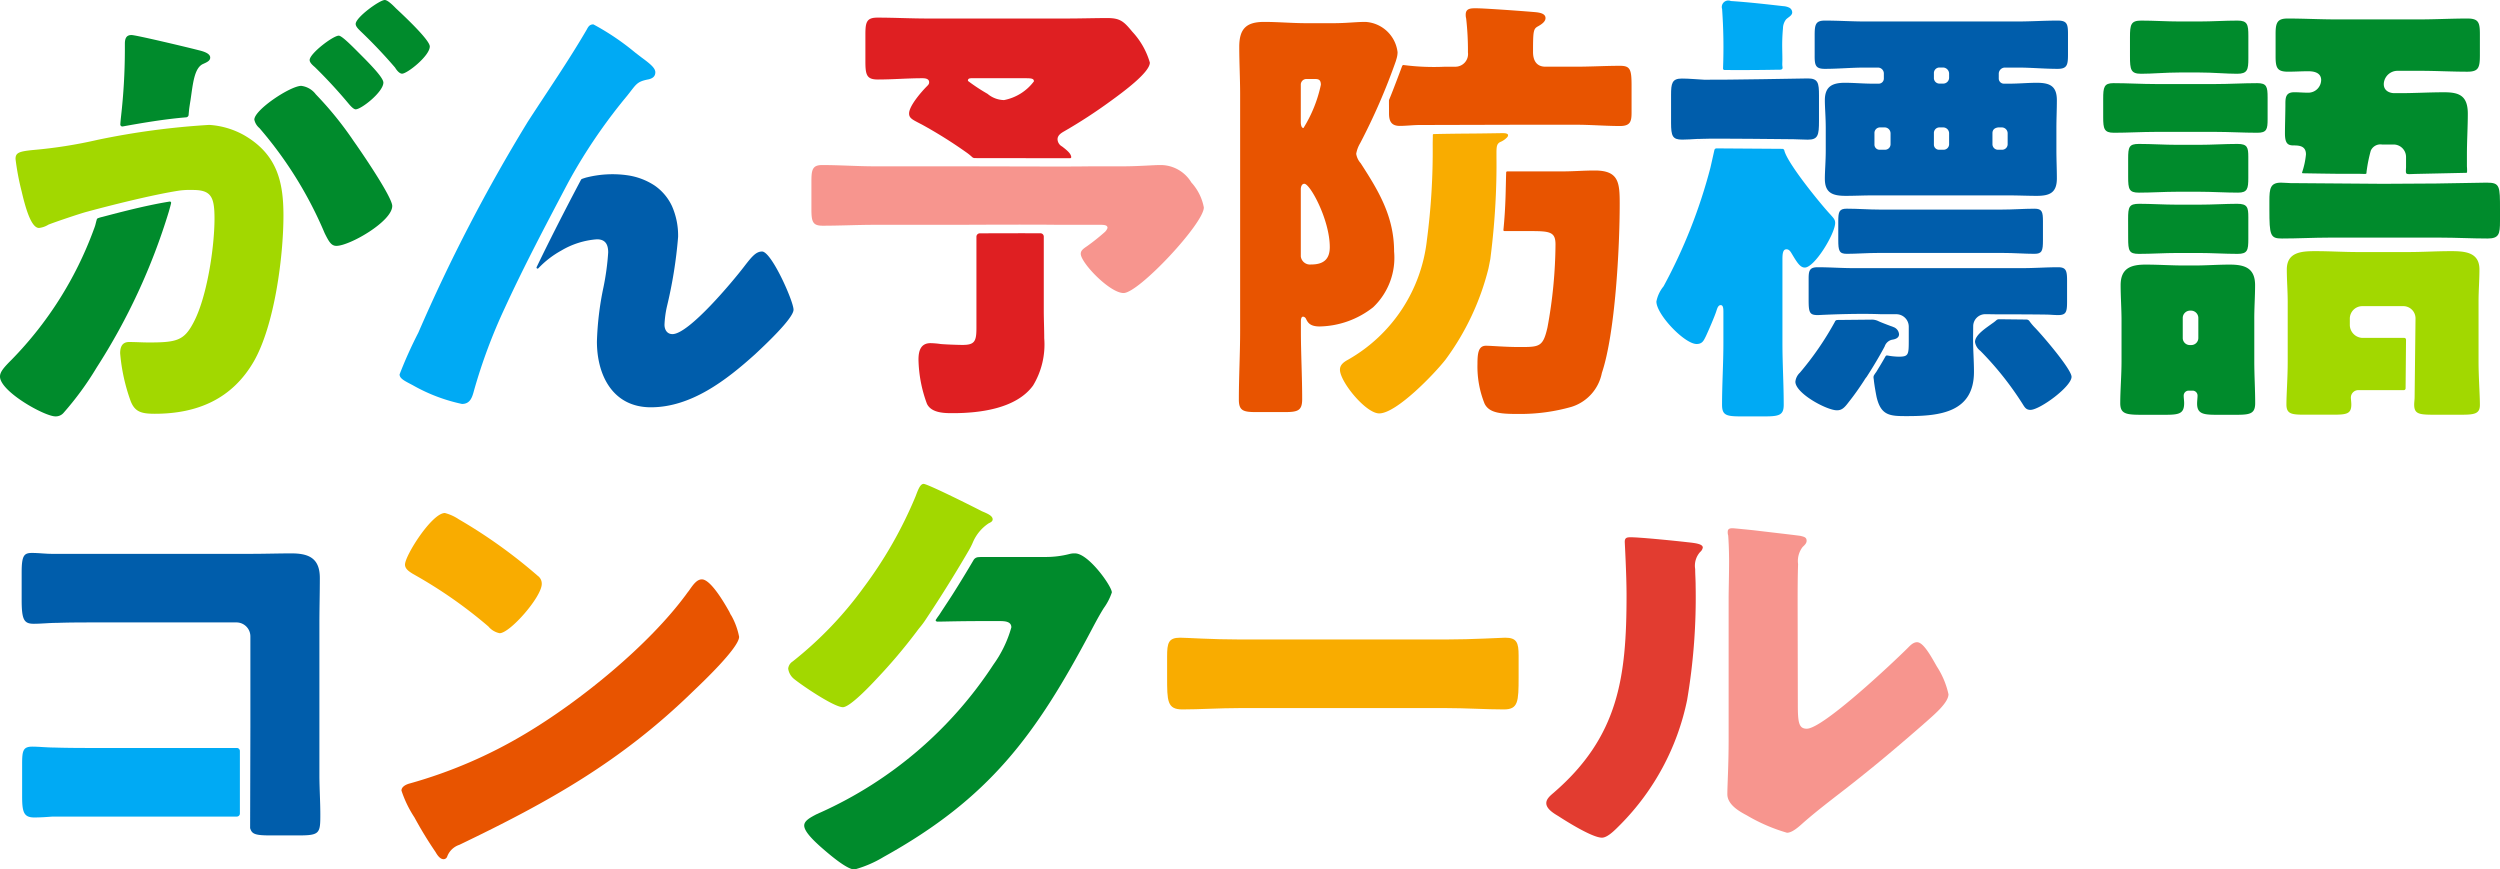
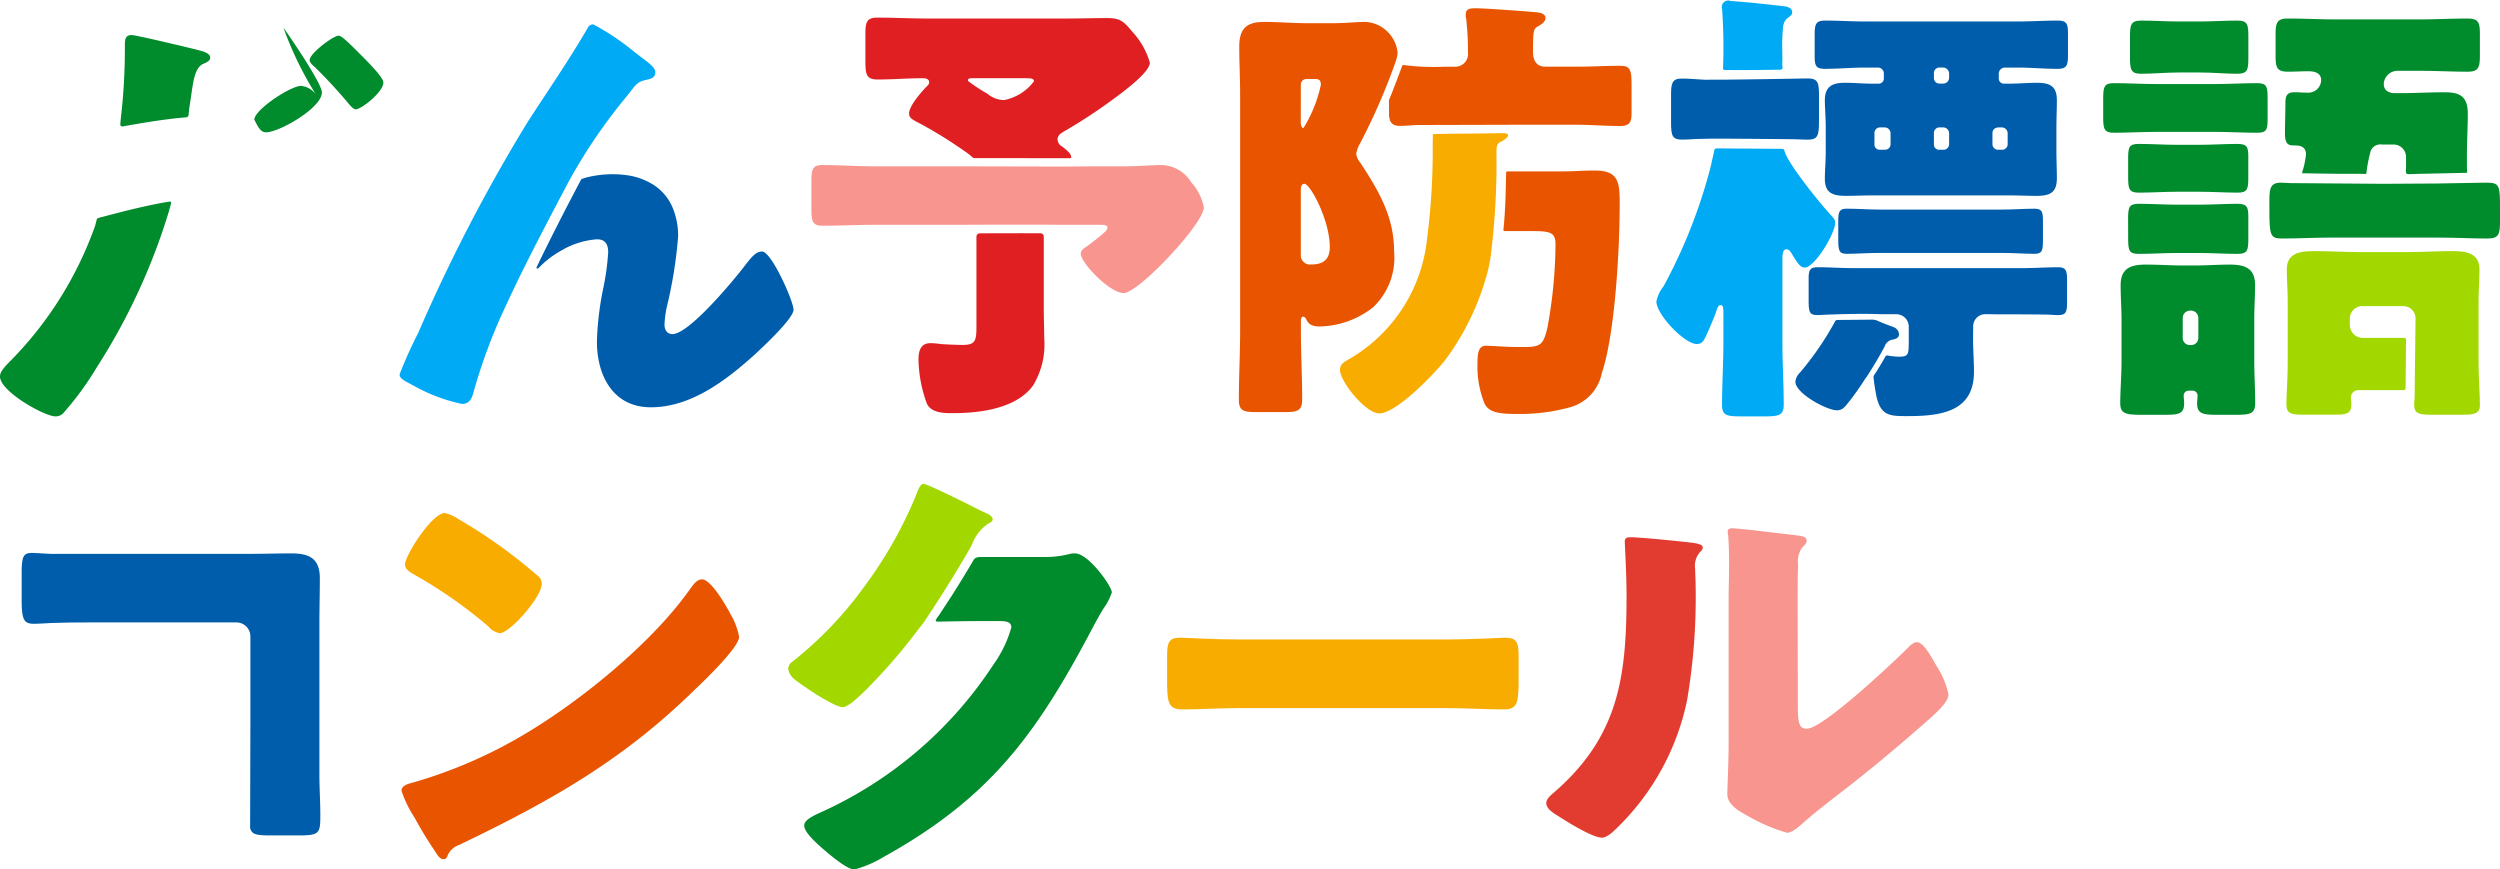
<svg xmlns="http://www.w3.org/2000/svg" width="195.273" height="67.915" viewBox="0 0 195.273 67.915">
  <defs>
    <style>.a{fill:#008b2c;}.b{fill:#a2d800;}.c{fill:#00aaf4;}.d{fill:#005dab;}.e{fill:none;}.f{fill:#df1f22;}.g{fill:#f7958e;}.h{fill:#e85400;}.i{fill:#f9ac00;}.j{fill:#e23c30;}</style>
  </defs>
  <g transform="translate(-870.589 375.781)">
    <g transform="translate(870.589 -375.781)">
      <path class="a" d="M2107.932,394.927l-.027.106c-.041.144-.1.283-.149.423a28.626,28.626,0,0,1-6.378,10.079c-.587.586-.917.953-.917,1.32,0,1.173,3.483,3.115,4.325,3.115a.8.8,0,0,0,.623-.256,23.987,23.987,0,0,0,2.6-3.555,48.6,48.6,0,0,0,5.645-12.2c.075-.274.135-.47.172-.646a.1.1,0,0,0-.114-.122c-.542.086-1.081.191-1.618.306-.552.118-1.1.246-1.651.382-.513.126-1.023.257-1.533.391l-.467.123a1.933,1.933,0,0,0-.354.11c-.061.03-.072.108-.09.168C2107.976,394.752,2107.954,394.84,2107.932,394.927Z" transform="translate(-2100.462 -377.447)" />
      <path class="a" d="M2149.936,369.367a38.747,38.747,0,0,1,2.639,2.859c.183.22.4.44.55.44.44,0,2.163-1.356,2.163-2.089,0-.33-.733-1.136-1.686-2.09-.659-.659-1.54-1.575-1.8-1.575-.44,0-2.273,1.393-2.273,1.906C2149.533,369,2149.716,369.184,2149.936,369.367Z" transform="translate(-2125.343 -364.126)" />
-       <path class="a" d="M2145.561,375.527a1.671,1.671,0,0,0-1.136-.66c-.844,0-3.665,1.869-3.665,2.639a1.166,1.166,0,0,0,.4.66,30.983,30.983,0,0,1,5.094,8.21c.33.66.513.989.916.989,1.026,0,4.362-1.906,4.362-3.116,0-.7-2.456-4.288-3.006-5.058A27.011,27.011,0,0,0,2145.561,375.527Z" transform="translate(-2120.894 -368.16)" />
-       <path class="a" d="M2159.971,361.921c-.111-.11-.623-.66-.88-.66-.4,0-2.273,1.356-2.273,1.869,0,.22.257.44.4.587a38.717,38.717,0,0,1,2.676,2.822c.11.183.33.477.55.477.4,0,2.163-1.393,2.163-2.126C2162.61,364.377,2160.484,362.4,2159.971,361.921Z" transform="translate(-2129.036 -361.261)" />
+       <path class="a" d="M2145.561,375.527a1.671,1.671,0,0,0-1.136-.66c-.844,0-3.665,1.869-3.665,2.639c.33.66.513.989.916.989,1.026,0,4.362-1.906,4.362-3.116,0-.7-2.456-4.288-3.006-5.058A27.011,27.011,0,0,0,2145.561,375.527Z" transform="translate(-2120.894 -368.16)" />
      <path class="a" d="M2124.894,372.639c.01-.109.073-.513.11-.733l.073-.513c.146-1.026.293-2.016.879-2.309.33-.147.587-.257.587-.513,0-.366-.66-.513-.953-.587-.7-.183-4.838-1.173-5.2-1.173-.44,0-.513.33-.513.7v.55a46.3,46.3,0,0,1-.293,5.058c-.033.3-.048.473-.062.661a.159.159,0,0,0,.186.172c1.48-.268,3.273-.575,4.949-.712a.213.213,0,0,0,.2-.184C2124.861,372.959,2124.875,372.849,2124.894,372.639Z" transform="translate(-2110.124 -364.075)" />
-       <path class="b" d="M2120.765,381.856a6.379,6.379,0,0,0-2.714-.8v0a59.933,59.933,0,0,0-8.7,1.162v0a36.616,36.616,0,0,1-5.076.8c-1.1.11-1.356.22-1.356.7a19.929,19.929,0,0,0,.477,2.529c.33,1.429.77,2.859,1.356,2.859a1.752,1.752,0,0,0,.733-.257c.419-.174,2.5-.881,3.047-1.019,1.5-.409,5.083-1.327,7.218-1.649a6.538,6.538,0,0,1,1.025-.043c1.43,0,1.686.55,1.686,2.236,0,2.236-.586,6.158-1.649,8.137-.733,1.393-1.319,1.539-3.482,1.539-.513,0-1.026-.036-1.539-.036-.55,0-.7.4-.7.879a14.542,14.542,0,0,0,.807,3.7c.33.88.843,1.026,1.906,1.026,3.335,0,6.047-1.173,7.733-4.1,1.613-2.822,2.309-8.173,2.309-11.4C2123.843,385.521,2123.367,383.359,2120.765,381.856Z" transform="translate(-2101.706 -371.3)" />
    </g>
    <g transform="translate(901.8 -373.875)">
      <path class="c" d="M2177.6,376.318a42.637,42.637,0,0,1,3.953-5.62c.733-.916.733-1.1,1.686-1.283.293-.073.513-.22.513-.55s-.4-.66-1.1-1.173l-.477-.367a19.613,19.613,0,0,0-3.262-2.2c-.293,0-.4.183-.514.4-1.429,2.455-3.078,4.838-4.617,7.22a131.961,131.961,0,0,0-8.54,16.457,33.861,33.861,0,0,0-1.466,3.262c0,.33.4.513,1.026.843a13.412,13.412,0,0,0,3.849,1.466c.66,0,.806-.55.953-1.1a42.463,42.463,0,0,1,2.385-6.386c1.49-3.241,3.16-6.4,4.823-9.559Q2177.19,377.017,2177.6,376.318Z" transform="translate(-2163.776 -365.127)" />
      <path class="d" d="M2203.091,394.9c-.476,0-.806.4-1.429,1.21-.843,1.1-4.287,5.241-5.57,5.241-.44,0-.623-.366-.623-.733a8.009,8.009,0,0,1,.183-1.393,35.264,35.264,0,0,0,.88-5.461,5.692,5.692,0,0,0-.48-2.414,4,4,0,0,0-1.37-1.614,5.194,5.194,0,0,0-2.137-.795,8.291,8.291,0,0,0-3.073.151,2.22,2.22,0,0,0-.268.075c-.054.019-.221.063-.249.116-.608,1.144-2.1,3.985-3.473,6.834a.082.082,0,0,0,.133.093,7.371,7.371,0,0,1,1.791-1.384,6.364,6.364,0,0,1,2.785-.88c.659,0,.88.4.88,1.026a19.875,19.875,0,0,1-.367,2.712,23.659,23.659,0,0,0-.513,4.252c0,2.639,1.246,5.131,4.215,5.131,3.152,0,5.9-2.126,8.137-4.141.586-.55,3.005-2.785,3.005-3.482C2205.548,398.785,2203.825,394.9,2203.091,394.9Z" transform="translate(-2174.777 -377.16)" />
    </g>
    <g transform="translate(933.969 -374.412)">
-       <path class="e" d="M2255.364,375.419a2.052,2.052,0,0,0,1.289.488,3.829,3.829,0,0,0,2.334-1.463c0-.244-.244-.244-.8-.244h-3.936c-.348,0-.418.035-.418.209A14.253,14.253,0,0,0,2255.364,375.419Z" transform="translate(-2241.606 -369.19)" />
      <path class="f" d="M2250.783,398.223a.267.267,0,0,0-.266.265c0,.11,0,.225,0,.358v6.77c0,1.045-.139,1.324-1.08,1.324-.383,0-1.323-.035-1.706-.07a6.286,6.286,0,0,0-.8-.069c-.8,0-.94.662-.94,1.289a10.466,10.466,0,0,0,.661,3.448c.348.732,1.394.732,2.02.732,2.195,0,4.981-.383,6.27-2.16a6.2,6.2,0,0,0,.871-3.692c0-.732-.035-1.463-.035-2.16v-5.412c0-.134,0-.254,0-.365a.262.262,0,0,0-.261-.263C2254.19,398.214,2252.582,398.217,2250.783,398.223Z" transform="translate(-2237.629 -381.367)" />
      <path class="g" d="M2258.707,388.771a2.805,2.805,0,0,0-2.473-1.359c-.488,0-1.706.1-2.891.1h-2.482c-.769.012-1.73.016-2.758.016l-7.16-.016h-6.931c-1.358,0-2.752-.1-4.145-.1-.766,0-.836.383-.836,1.289v2.16c0,.975.1,1.289.871,1.289,1.393,0,2.751-.07,4.11-.07h6.465c4.726-.022,6.819-.015,7.751,0h3.373c.349,0,.558.035.558.243a.783.783,0,0,1-.244.349,16.574,16.574,0,0,1-1.358,1.08c-.314.209-.488.349-.488.592,0,.7,2.264,3.065,3.344,3.065,1.184,0,6.27-5.433,6.27-6.687A3.981,3.981,0,0,0,2258.707,388.771Z" transform="translate(-2229.032 -375.889)" />
      <path class="f" d="M2238.555,368.879c1.149,0,2.334-.1,3.484-.1.209,0,.522.035.522.313,0,.14-.07.209-.174.314-.418.418-1.393,1.533-1.393,2.125,0,.384.278.488,1.01.871a35.7,35.7,0,0,1,3.448,2.159,4.245,4.245,0,0,1,.472.38.306.306,0,0,0,.2.077l7.446.01a.091.091,0,0,0,.089-.107c-.036-.192-.13-.37-.72-.813a.664.664,0,0,1-.349-.558c0-.314.279-.488.523-.627a39.786,39.786,0,0,0,3.587-2.333c1.01-.732,3.1-2.264,3.1-3.03a5.946,5.946,0,0,0-1.359-2.4c-.662-.8-.94-1.08-1.95-1.08-1.045,0-2.09.035-3.17.035h-10.9c-1.323,0-2.611-.07-3.9-.07-.871,0-.94.383-.94,1.358v2.055C2237.581,368.531,2237.685,368.879,2238.555,368.879Zm7.454-.1h3.936c.557,0,.8,0,.8.244a3.826,3.826,0,0,1-2.334,1.463,2.055,2.055,0,0,1-1.289-.488,14.243,14.243,0,0,1-1.532-1.01C2245.592,368.809,2245.661,368.775,2246.009,368.775Z" transform="translate(-2233.366 -364.038)" />
    </g>
    <g transform="translate(967.353 -375.128)">
      <path class="e" d="M2307.474,390.38c-.209,0-.279.244-.279.418v5.259a.724.724,0,0,0,.8.627c.94,0,1.463-.383,1.463-1.358C2309.459,393.2,2307.926,390.38,2307.474,390.38Z" transform="translate(-2302.047 -376.678)" />
      <path class="e" d="M2307.4,377.607a10.507,10.507,0,0,0,1.358-3.378c0-.418-.209-.453-.488-.453h-.626a.439.439,0,0,0-.453.453v2.925C2307.2,377.294,2307.229,377.607,2307.4,377.607Z" transform="translate(-2302.047 -368.259)" />
      <path class="h" d="M2337.387,393h1.323c1.532,0,1.951.07,1.951,1.045a36.767,36.767,0,0,1-.627,6.479c-.348,1.532-.627,1.532-2.194,1.532-1.115,0-2.16-.1-2.612-.1-.592,0-.662.592-.662,1.428a7.762,7.762,0,0,0,.557,3.1c.383.767,1.358.8,2.717.8a14.572,14.572,0,0,0,4.075-.557,3.473,3.473,0,0,0,2.368-2.647c1.045-3.1,1.393-9.787,1.393-13.2,0-1.672-.07-2.612-1.951-2.612-.836,0-1.672.07-2.508.07h-4.324a.083.083,0,0,0-.085.078c-.04,1.171-.025,2.608-.216,4.5a.074.074,0,0,0,.07.081C2336.943,393,2336.88,393,2337.387,393Z" transform="translate(-2315.926 -375.603)" />
      <path class="h" d="M2309.077,367.587a1.77,1.77,0,0,0,.075-.486,2.682,2.682,0,0,0-2.508-2.369c-.767,0-1.463.1-2.508.1h-2.125c-1.08,0-2.195-.1-3.274-.1-1.393,0-1.951.523-1.951,1.951,0,1.219.069,2.473.069,3.727v18.46c0,1.776-.1,3.587-.1,5.363,0,.871.349.976,1.359.976h2.194c1.045,0,1.393-.1,1.393-1.01,0-1.776-.1-3.553-.1-5.329v-.732c0-.1,0-.383.174-.383a.286.286,0,0,1,.209.139c.14.279.279.627,1.08.627a6.957,6.957,0,0,0,4.18-1.5,5.335,5.335,0,0,0,1.637-4.354c0-2.717-1.185-4.7-2.612-6.9a1.438,1.438,0,0,1-.348-.732,2.433,2.433,0,0,1,.313-.836,48.721,48.721,0,0,0,2.791-6.426C2309.039,367.714,2309.059,367.65,2309.077,367.587Zm-7.483,2.057a.439.439,0,0,1,.452-.453h.627c.279,0,.488.034.488.453a10.518,10.518,0,0,1-1.359,3.378c-.175,0-.209-.314-.209-.453Zm.8,14.036a.724.724,0,0,1-.8-.627v-5.259c0-.174.07-.418.278-.418.452,0,1.985,2.821,1.985,4.946C2303.858,383.3,2303.336,383.68,2302.4,383.68Z" transform="translate(-2296.753 -363.674)" />
      <path class="i" d="M2325,384.257v-.349c0-.522.035-.712.279-.851a1.537,1.537,0,0,0,.575-.4c.217-.324-.3-.3-.465-.3-.9.015-1.635.026-2.43.032-.955.007-1.909.018-2.863.041a.071.071,0,0,0-.068.075c.005.23-.009.428-.009.726a53.451,53.451,0,0,1-.452,7.469,12.3,12.3,0,0,1-6.13,9.335c-.313.174-.662.383-.662.8,0,.94,2.021,3.413,3.065,3.413,1.359,0,4.354-3.135,5.19-4.214a20.189,20.189,0,0,0,3.344-7.106c.052-.249.1-.5.146-.737.2-1.56.358-3.242.433-5.032Q2325.017,385.656,2325,384.257Z" transform="translate(-2304.876 -372.61)" />
      <path class="h" d="M2330.911,371.675h4.189c1.219,0,2.369.1,3.483.1.836,0,.905-.383.905-1.08v-2.055c0-1.289-.1-1.568-.905-1.568-1.114,0-2.3.07-3.483.07h-2.334c-.731,0-.975-.522-.975-1.15,0-1.707.034-1.811.418-2.02.245-.139.557-.348.557-.627,0-.453-.731-.453-1.079-.488-.836-.07-3.692-.279-4.354-.279-.383,0-.8,0-.8.488a1.073,1.073,0,0,0,.035.314,22.123,22.123,0,0,1,.139,2.647.989.989,0,0,1-.94,1.115h-.836a18.236,18.236,0,0,1-3.214-.126.124.124,0,0,0-.152.077q-.242.654-.49,1.3c-.165.431-.329.862-.507,1.288a.265.265,0,0,0-.031.1c0,.265.005.533.005.8v.21c0,.592.174.975.836.975.488,0,1.08-.07,1.533-.07Z" transform="translate(-2308.811 -362.585)" />
    </g>
    <g transform="translate(999.966 -375.706)">
      <path class="j" d="M2369.545,383.582l.472-.009-.043,0C2369.831,383.57,2369.688,383.575,2369.545,383.582Z" transform="translate(-2366.273 -372.648)" />
      <path class="c" d="M2374.5,394.079c.768,0,2.374-2.653,2.374-3.491,0-.279-.175-.419-.349-.628-.669-.7-3.39-4.014-3.622-5.031a.161.161,0,0,0-.159-.123l-5.138-.036a.167.167,0,0,0-.165.131l-.306,1.359a41.16,41.16,0,0,1-3.665,9.286,2.654,2.654,0,0,0-.559,1.187c0,1.013,2.2,3.316,3.142,3.316.454,0,.559-.279.733-.628.21-.454.664-1.5.8-1.92.07-.21.139-.489.349-.489.175,0,.209.21.209.524v2.444c0,1.606-.105,3.212-.105,4.817,0,.838.349.908,1.536.908h1.71c1.187,0,1.571-.07,1.571-.908,0-1.606-.1-3.212-.1-4.817v-6.528c0-.454.035-.8.314-.8.209,0,.314.174.419.349C2373.9,393.695,2374.148,394.079,2374.5,394.079Z" transform="translate(-2362.908 -373.255)" />
      <path class="d" d="M2366.117,378.466c.381,0,.762-.032,1.143-.052v0l.1,0c.143-.007.286-.012.429-.012.015,0,.029,0,.043,0,.478-.041,6.974.032,6.974.032.244,0,.768.035,1.117.035.8,0,.873-.349.873-1.466v-1.99c0-.978-.07-1.327-.873-1.327,0,0-6.711.122-7.951.1.1,0,.2.009.306.009-.1,0-.2,0-.306-.009l-.119,0h-.029c-.581-.027-1.163-.091-1.745-.091-.768,0-.838.384-.838,1.292v2.165C2365.245,378.186,2365.349,378.466,2366.117,378.466Z" transform="translate(-2364.093 -367.635)" />
      <path class="d" d="M2391.912,413.989a.782.782,0,0,1,.594-.517c.245-.035.523-.14.523-.419a.646.646,0,0,0-.418-.558c-.553-.208-.95-.355-1.21-.477a1.131,1.131,0,0,0-.489-.111l-2.7.027a.214.214,0,0,0-.2.153,23.736,23.736,0,0,1-2.73,3.968,1.118,1.118,0,0,0-.349.7c0,.908,2.444,2.234,3.247,2.234.384,0,.593-.21.908-.629.419-.524.837-1.117,1.222-1.711a1.625,1.625,0,0,1,.184-.263c.872-1.343,1.414-2.386,1.42-2.4Z" transform="translate(-2374.074 -387.016)" />
      <path class="d" d="M2388.779,368.292c1.047,0,2.094-.1,3.107-.1h1.047a.462.462,0,0,1,.454.454v.385a.4.4,0,0,1-.384.418h-.523c-.7,0-1.432-.069-2.13-.069-.977,0-1.571.279-1.571,1.361,0,.594.07,1.327.07,2.2v1.71c0,.873-.07,1.606-.07,2.234,0,1.117.628,1.327,1.64,1.327.7,0,1.362-.035,2.061-.035H2403.2c.7,0,1.432.035,2.13.035,1.013,0,1.571-.244,1.571-1.361,0-.733-.036-1.467-.036-2.2v-1.71c0-.734.036-1.466.036-2.2,0-1.117-.559-1.361-1.571-1.361-.7,0-1.4.069-2.13.069h-.453a.4.4,0,0,1-.384-.418v-.385a.488.488,0,0,1,.454-.454h1.046c1.012,0,2.06.1,3.107.1.733,0,.8-.314.8-1.117v-1.606c0-.768-.07-1.047-.8-1.047-1.047,0-2.094.07-3.107.07h-11.973c-1.013,0-2.06-.07-3.107-.07-.733,0-.8.314-.8,1.152v1.536C2387.976,368.013,2388.045,368.292,2388.779,368.292Zm13.091,5.027c0-.279.174-.419.454-.453h.279a.462.462,0,0,1,.454.453v.873a.433.433,0,0,1-.454.419h-.279a.433.433,0,0,1-.454-.419Zm-4.573-4.678a.433.433,0,0,1,.418-.454h.315a.488.488,0,0,1,.454.454v.349a.462.462,0,0,1-.454.454h-.315a.433.433,0,0,1-.418-.454Zm0,4.678a.433.433,0,0,1,.418-.453h.315a.462.462,0,0,1,.454.453v.873a.433.433,0,0,1-.454.419h-.315a.4.4,0,0,1-.418-.419Zm-3.386,0v.873a.433.433,0,0,1-.454.419h-.385a.4.4,0,0,1-.419-.419v-.873a.433.433,0,0,1,.419-.453h.385A.462.462,0,0,1,2393.91,373.318Z" transform="translate(-2375.618 -362.989)" />
      <path class="d" d="M2404.506,394.4h-9.564c-.838,0-1.677-.07-2.549-.07-.593,0-.663.245-.663.978v1.466c0,.838.07,1.082.663,1.082.768,0,1.571-.07,2.549-.07h9.564c.978,0,1.78.07,2.548.07.594,0,.663-.245.663-1.047v-1.5c0-.733-.07-.978-.663-.978C2406.216,394.334,2405.378,394.4,2404.506,394.4Z" transform="translate(-2377.521 -378.105)" />
      <path class="d" d="M2399.9,408.218a.943.943,0,0,1,.943-.943h.225c1.266.03,1.6-.005,4.48.03.329,0,.656.04.984.04.629,0,.7-.245.7-1.048v-1.641c0-.768-.07-1.048-.7-1.048-.908,0-1.816.07-2.793.07h-13.2c-.943,0-1.851-.07-2.793-.07-.663,0-.7.315-.7.943v1.606c0,.978.07,1.187.7,1.187.024,0,.047,0,.071,0s2.756-.152,4.88-.067h1.193a.976.976,0,0,1,.977.978v.977c0,1.222,0,1.362-.8,1.362a5.176,5.176,0,0,1-.867-.093.133.133,0,0,0-.149.066q-.212.377-.436.748c-.1.161-.194.321-.292.481a2.238,2.238,0,0,0-.181.27c-.058.135-.008.241,0,.378.035.349.14.943.21,1.292.349,1.5,1.082,1.5,2.408,1.5,2.583,0,5.2-.314,5.2-3.456,0-.873-.07-1.711-.07-2.584Z" transform="translate(-2375.152 -382.809)" />
      <path class="c" d="M2373.4,366.642a.164.164,0,0,0,.039.14.162.162,0,0,0,.1.024q2.078.016,4.156-.023c.092,0,.263.019.328-.066a.133.133,0,0,0,.013-.022c.03-.066-.011-.223-.011-.294,0-.143.009-.287.009-.43,0-.27-.009-.539-.012-.809a14.4,14.4,0,0,1,.058-1.613,1.159,1.159,0,0,1,.233-.684c.166-.181.453-.285.487-.528a.42.42,0,0,0-.231-.4,1.237,1.237,0,0,0-.472-.119c-1.362-.155-2.724-.31-4.092-.4a.507.507,0,0,0-.68.621A42.5,42.5,0,0,1,2373.4,366.642Z" transform="translate(-2368.19 -361.413)" />
-       <path class="d" d="M2418.04,412.463a4.507,4.507,0,0,1-.366-.436.3.3,0,0,0-.25-.16l-2.156-.024a.308.308,0,0,0-.212.086,2.8,2.8,0,0,1-.331.254c-.419.314-1.327.873-1.327,1.431a1.061,1.061,0,0,0,.419.7,24.632,24.632,0,0,1,3.281,4.12c.175.279.279.489.628.489.734,0,3.212-1.815,3.212-2.583C2420.938,415.744,2418.564,412.986,2418.04,412.463Z" transform="translate(-2388.508 -386.983)" />
      <path class="j" d="M2370.513,374.2h0Z" transform="translate(-2366.749 -367.894)" />
      <path class="j" d="M2369.333,383.6l.1-.006-.1,0Z" transform="translate(-2366.166 -372.66)" />
    </g>
    <path class="j" d="M2370.153,374.349" transform="translate(-1366.616 -743.678)" />
    <g transform="translate(1034.863 -374.334)">
      <path class="a" d="M2446.932,404.791c0-1.362-.838-1.606-1.99-1.606-.907,0-1.85.07-2.757.07h-.8c-.978,0-1.99-.07-3-.07-1.152,0-1.955.279-1.955,1.606,0,.908.07,1.85.07,2.758v3.177c0,1.117-.1,2.3-.1,3.282,0,.838.453.908,1.676.908h1.815c1.082,0,1.5-.07,1.5-.908,0-.21-.035-.384-.035-.594a.387.387,0,0,1,.384-.384h.314a.386.386,0,0,1,.384.384c0,.175-.035.419-.035.629,0,.8.489.873,1.537.873h1.5c1.083,0,1.5-.07,1.5-.908,0-1.082-.07-2.165-.07-3.282v-3.177C2446.862,406.606,2446.932,405.7,2446.932,404.791Zm-4.433,4.119a.552.552,0,0,1-.559.559h-.1a.55.55,0,0,1-.558-.559v-1.571a.574.574,0,0,1,.558-.559h.1a.575.575,0,0,1,.559.559Z" transform="translate(-2435.063 -383.964)" />
      <path class="a" d="M2445.742,374.435c-1.117,0-2.2.07-3.281.07h-4.643c-1.117,0-2.2-.07-3.316-.07-.733,0-.8.314-.8,1.222v1.431c0,.908.07,1.222.838,1.222,1.082,0,2.165-.069,3.281-.069h4.643c1.082,0,2.164.069,3.281.069.733,0,.8-.279.8-1.047v-1.711C2446.545,374.715,2446.475,374.435,2445.742,374.435Z" transform="translate(-2433.698 -369.387)" />
      <path class="a" d="M2437.664,396.243c0,.977.07,1.222.837,1.222,1.013,0,1.99-.07,3-.07h1.711c.977,0,1.99.07,3,.07.768,0,.838-.279.838-1.152V394.6c0-.768-.07-1.047-.872-1.047-.873,0-1.92.069-2.967.069H2441.5c-1.047,0-2.059-.069-2.968-.069-.8,0-.872.245-.872,1.187Z" transform="translate(-2435.709 -379.082)" />
      <path class="a" d="M2438.821,368.676c.873,0,1.92-.1,3-.1h1.536c1.082,0,2.094.1,2.967.1.8,0,.873-.314.873-1.187v-1.78c0-.872-.07-1.187-.838-1.187-1.012,0-1.99.07-3,.07h-1.536c-1.013,0-1.99-.07-3-.07-.8,0-.873.314-.873,1.292v1.5C2437.948,368.362,2438.018,368.676,2438.821,368.676Z" transform="translate(-2435.853 -364.361)" />
      <path class="a" d="M2441.5,387.8h1.711c1.012,0,2.025.07,3.037.07.733,0,.8-.314.8-1.152v-1.641c0-.733-.07-1.012-.838-1.012-1.012,0-2.024.07-3,.07H2441.5c-.977,0-1.99-.07-3-.07-.768,0-.837.245-.837,1.152v1.431c0,.943.07,1.222.837,1.222C2439.479,387.871,2440.492,387.8,2441.5,387.8Z" transform="translate(-2435.709 -374.27)" />
      <path class="a" d="M2475.944,376.247a.1.1,0,0,0,.039-.039,3.362,3.362,0,0,0-.01-.458v-.908c0-1.082.07-2.164.07-3.212,0-1.431-.7-1.675-1.851-1.675s-2.3.07-3.42.07h-.454c-.476,0-.953-.27-.813-.914a1.077,1.077,0,0,1,1.059-.832h1.744c1.222,0,2.479.07,3.7.07.873,0,.978-.314.978-1.292v-1.641c0-.908-.1-1.222-.978-1.222-1.222,0-2.479.069-3.7.069h-6.6c-1.257,0-2.479-.069-3.736-.069-.8,0-.943.314-.943,1.187v1.78c0,.908.14,1.187.977,1.187.524,0,1.048-.035,1.571-.035.442,0,.983.1,1.011.652a1.006,1.006,0,0,1-1.023,1.023c-.369,0-.736-.035-1.07-.035-.628,0-.7.349-.7.873,0,.7-.035,1.711-.035,2.339,0,.768.209.942.663.942s.978.035.978.7a6.174,6.174,0,0,1-.3,1.4.055.055,0,0,0,.051.075q1.478.028,2.957.044c.339,0,.679,0,1.02,0,.17,0,.339,0,.51,0l.254.007c.052,0,.219.016.229-.044s.01-.144.025-.229a11.535,11.535,0,0,1,.314-1.536.819.819,0,0,1,.872-.489h.908a.975.975,0,0,1,.977.977v.769c0,.117-.016.233-.012.35.007.28.106.216.868.2Z" transform="translate(-2447.558 -364.195)" />
      <path class="b" d="M2472.078,407.974a.139.139,0,0,0-.139-.141h-3.274a1.024,1.024,0,0,1-.977-.978v-.524a.976.976,0,0,1,.977-.978h3.177a.954.954,0,0,1,.977.978l-.07,6.144c0,.174-.034.384-.034.559,0,.733.349.8,1.536.8h2.129c1.048,0,1.467-.07,1.467-.768,0-.733-.105-2.234-.105-3.351v-4.713c0-.873.07-1.676.07-2.513,0-1.362-1.152-1.432-2.234-1.432-1.118,0-2.2.07-3.282.07h-4.015c-1.082,0-2.164-.07-3.281-.07-1.082,0-2.234.07-2.234,1.432,0,.838.07,1.676.07,2.513v4.713c0,1.222-.1,2.548-.1,3.316,0,.733.384.8,1.4.8h2.269c1.048,0,1.4-.07,1.4-.8,0-.174-.035-.419-.035-.524a.582.582,0,0,1,.559-.594h3.576a.139.139,0,0,0,.139-.137Z" transform="translate(-2448.419 -382.887)" />
      <path class="a" d="M2461.683,390.235c-.21,0-.454-.035-.734-.035-.838,0-.908.454-.908,1.431v.663c0,2.025.07,2.269.978,2.269,1.256,0,2.478-.07,3.7-.07h8.657c1.257,0,2.479.07,3.7.07.907,0,.978-.349.978-1.361v-.908c0-1.815,0-2.094-1.012-2.094h-.089v0c-2.581.059-5.19.089-7.762.089h-.478Z" transform="translate(-2447.055 -377.38)" />
    </g>
    <g transform="translate(872.282 -337.985)">
      <path class="h" d="M2234.622,452.212c.07.1.105.246.21.385a5.569,5.569,0,0,1,.6,1.646c0,.841-2.837,3.538-3.573,4.238-5.638,5.5-11.277,8.651-18.282,12.013a1.52,1.52,0,0,0-.946.911.3.3,0,0,1-.281.21c-.28,0-.49-.315-.63-.56a30.766,30.766,0,0,1-1.646-2.7,8.843,8.843,0,0,1-1.016-2.1c0-.316.386-.491.666-.561a36.874,36.874,0,0,0,8.966-3.852c4.308-2.557,9.7-6.935,12.644-10.962.07-.105.14-.175.21-.281.315-.455.6-.841.98-.841C2233.221,449.76,2234.306,451.651,2234.622,452.212Z" transform="translate(-2179.393 -442.3)" />
      <path class="i" d="M2213.826,439.736a40.019,40.019,0,0,1,6.164,4.413.748.748,0,0,1,.315.631c0,1.016-2.486,3.852-3.292,3.852a1.53,1.53,0,0,1-.876-.525,36.042,36.042,0,0,0-5.884-4.1c-.28-.175-.631-.385-.631-.735,0-.7,2.1-4.028,3.117-4.028A3.552,3.552,0,0,1,2213.826,439.736Z" transform="translate(-2179.681 -436.969)" />
      <path class="i" d="M2352.156,459.137c2.066,0,4.308-.139,4.624-.139.91,0,1.05.385,1.05,1.4v1.681c0,1.926-.035,2.522-1.155,2.522-1.366,0-2.977-.105-4.518-.105h-16.11c-1.541,0-3.187.105-4.483.105-1.19,0-1.19-.665-1.19-2.522v-1.611c0-1.05.1-1.47,1.016-1.47.49,0,2.451.139,4.657.139Z" transform="translate(-2240.905 -446.984)" />
      <g transform="translate(119.087 3.467)">
        <path class="j" d="M2401.454,443.468c.665.07,1.226.14,1.226.42a.593.593,0,0,1-.21.35,1.605,1.605,0,0,0-.385,1.331c0,.421.035.841.035,1.261a47.9,47.9,0,0,1-.665,8.966,19.352,19.352,0,0,1-5.219,9.737c-.385.385-.98,1.016-1.435,1.016-.736,0-2.7-1.226-3.4-1.681-.35-.211-.946-.56-.946-1.016,0-.315.281-.56.526-.77,5.149-4.413,5.743-9.106,5.743-15.48,0-1.611-.139-4.028-.139-4.168,0-.315.174-.35.455-.35C2397.776,443.083,2400.543,443.363,2401.454,443.468Z" transform="translate(-2390.456 -442.382)" />
        <path class="g" d="M2424.657,455.39c0,1.436.07,1.927.7,1.927,1.261,0,6.759-5.183,7.879-6.3.176-.175.421-.456.736-.456.49,0,1.085,1.086,1.541,1.892a6.52,6.52,0,0,1,.911,2.172c0,.63-1.016,1.506-1.646,2.066-.106.1-.246.21-.316.28-1.646,1.436-3.292,2.837-5.009,4.2-1.436,1.156-2.942,2.242-4.343,3.467-.351.315-.876.805-1.3.805a13.653,13.653,0,0,1-3.152-1.366c-.6-.315-1.506-.841-1.506-1.646,0-.7.1-2.277.1-4.238v-11c0-.7.035-1.857.035-2.943,0-.8-.035-1.576-.07-2.031a.774.774,0,0,1-.035-.281c0-.245.175-.28.385-.28.07,0,1.506.141,1.786.175.56.07,3.012.35,3.5.42.28.07.49.105.49.385,0,.21-.175.35-.316.49a1.8,1.8,0,0,0-.35,1.331c-.035,1.051-.035,2.1-.035,3.152Z" transform="translate(-2405.01 -441.661)" />
      </g>
      <g transform="translate(0 5.394)">
-         <path class="c" d="M2165.964,476.6a.236.236,0,0,0-.235-.235h-10.995c-1.12,0-2.206,0-3.292-.035-.526,0-1.226-.07-1.681-.07-.736,0-.806.315-.806,1.365v2.487c0,1.225.105,1.681.946,1.681.49,0,.98-.035,1.436-.07h14.392a.236.236,0,0,0,.235-.235Z" transform="translate(-2148.92 -461.131)" />
        <path class="d" d="M2172.139,462.905V451.068c0-1.156.034-2.346.034-3.538,0-1.506-.805-1.926-2.206-1.926-1.05,0-2.1.035-3.152.035h-15.585c-.49,0-1.016-.07-1.541-.07-.631,0-.806.21-.806,1.541v2.1c0,1.576.176,1.891.946,1.891.6,0,1.191-.07,1.821-.07.98-.035,2-.035,3.012-.035h11a1.091,1.091,0,0,1,1.086,1.085v7.1l-.02,7.883c.136.45.355.569,1.575.569h2.228c1.646,0,1.681-.175,1.681-1.646C2172.209,464.936,2172.139,463.921,2172.139,462.905Z" transform="translate(-2148.884 -445.569)" />
      </g>
      <g transform="translate(59.872)">
        <path class="b" d="M2285.994,437.71c.14-.069.315-.14.315-.315,0-.28-.42-.455-.841-.63-.6-.316-4.238-2.137-4.553-2.137-.28,0-.455.525-.63.981a32.944,32.944,0,0,1-4.028,7.075,29.159,29.159,0,0,1-5.569,5.814.754.754,0,0,0-.35.56,1.262,1.262,0,0,0,.456.806c.6.49,3.117,2.206,3.817,2.206.56,0,2.206-1.751,2.661-2.242a42.4,42.4,0,0,0,3.082-3.642c.091-.122.18-.243.274-.353a6.827,6.827,0,0,0,.472-.642c1.522-2.28,2.743-4.33,3.35-5.375a5.725,5.725,0,0,0,.293-.575A3.356,3.356,0,0,1,2285.994,437.71Z" transform="translate(-2270.338 -434.628)" />
        <path class="a" d="M2294.031,445.64a1.44,1.44,0,0,0-.385.035,7.434,7.434,0,0,1-1.962.245h-4.833c-.2,0-.24.006-.361.014a.46.46,0,0,0-.379.217q-.788,1.343-1.621,2.659c-.224.355-.457.7-.688,1.055-.117.178-.235.357-.35.537-.074.114-.163.219-.233.336-.036.059-.116.127-.041.194a.2.2,0,0,0,.141.038c.2,0,.623-.01.82-.014,1.157-.023,1.9-.029,2.966-.029h1.041c.42,0,.911.035.911.49a9.252,9.252,0,0,1-1.4,2.907,31.655,31.655,0,0,1-13.519,11.558c-.1.035-.21.105-.315.14-.456.245-.946.491-.946.876,0,.49.805,1.226,1.226,1.611.56.491,2.067,1.821,2.7,1.821a8.915,8.915,0,0,0,2.277-.98c8.265-4.588,11.873-9.491,16.215-17.687.316-.6.631-1.191.981-1.751a4.528,4.528,0,0,0,.631-1.226C2296.9,448.2,2295.082,445.64,2294.031,445.64Z" transform="translate(-2271.626 -440.211)" />
      </g>
    </g>
  </g>
</svg>